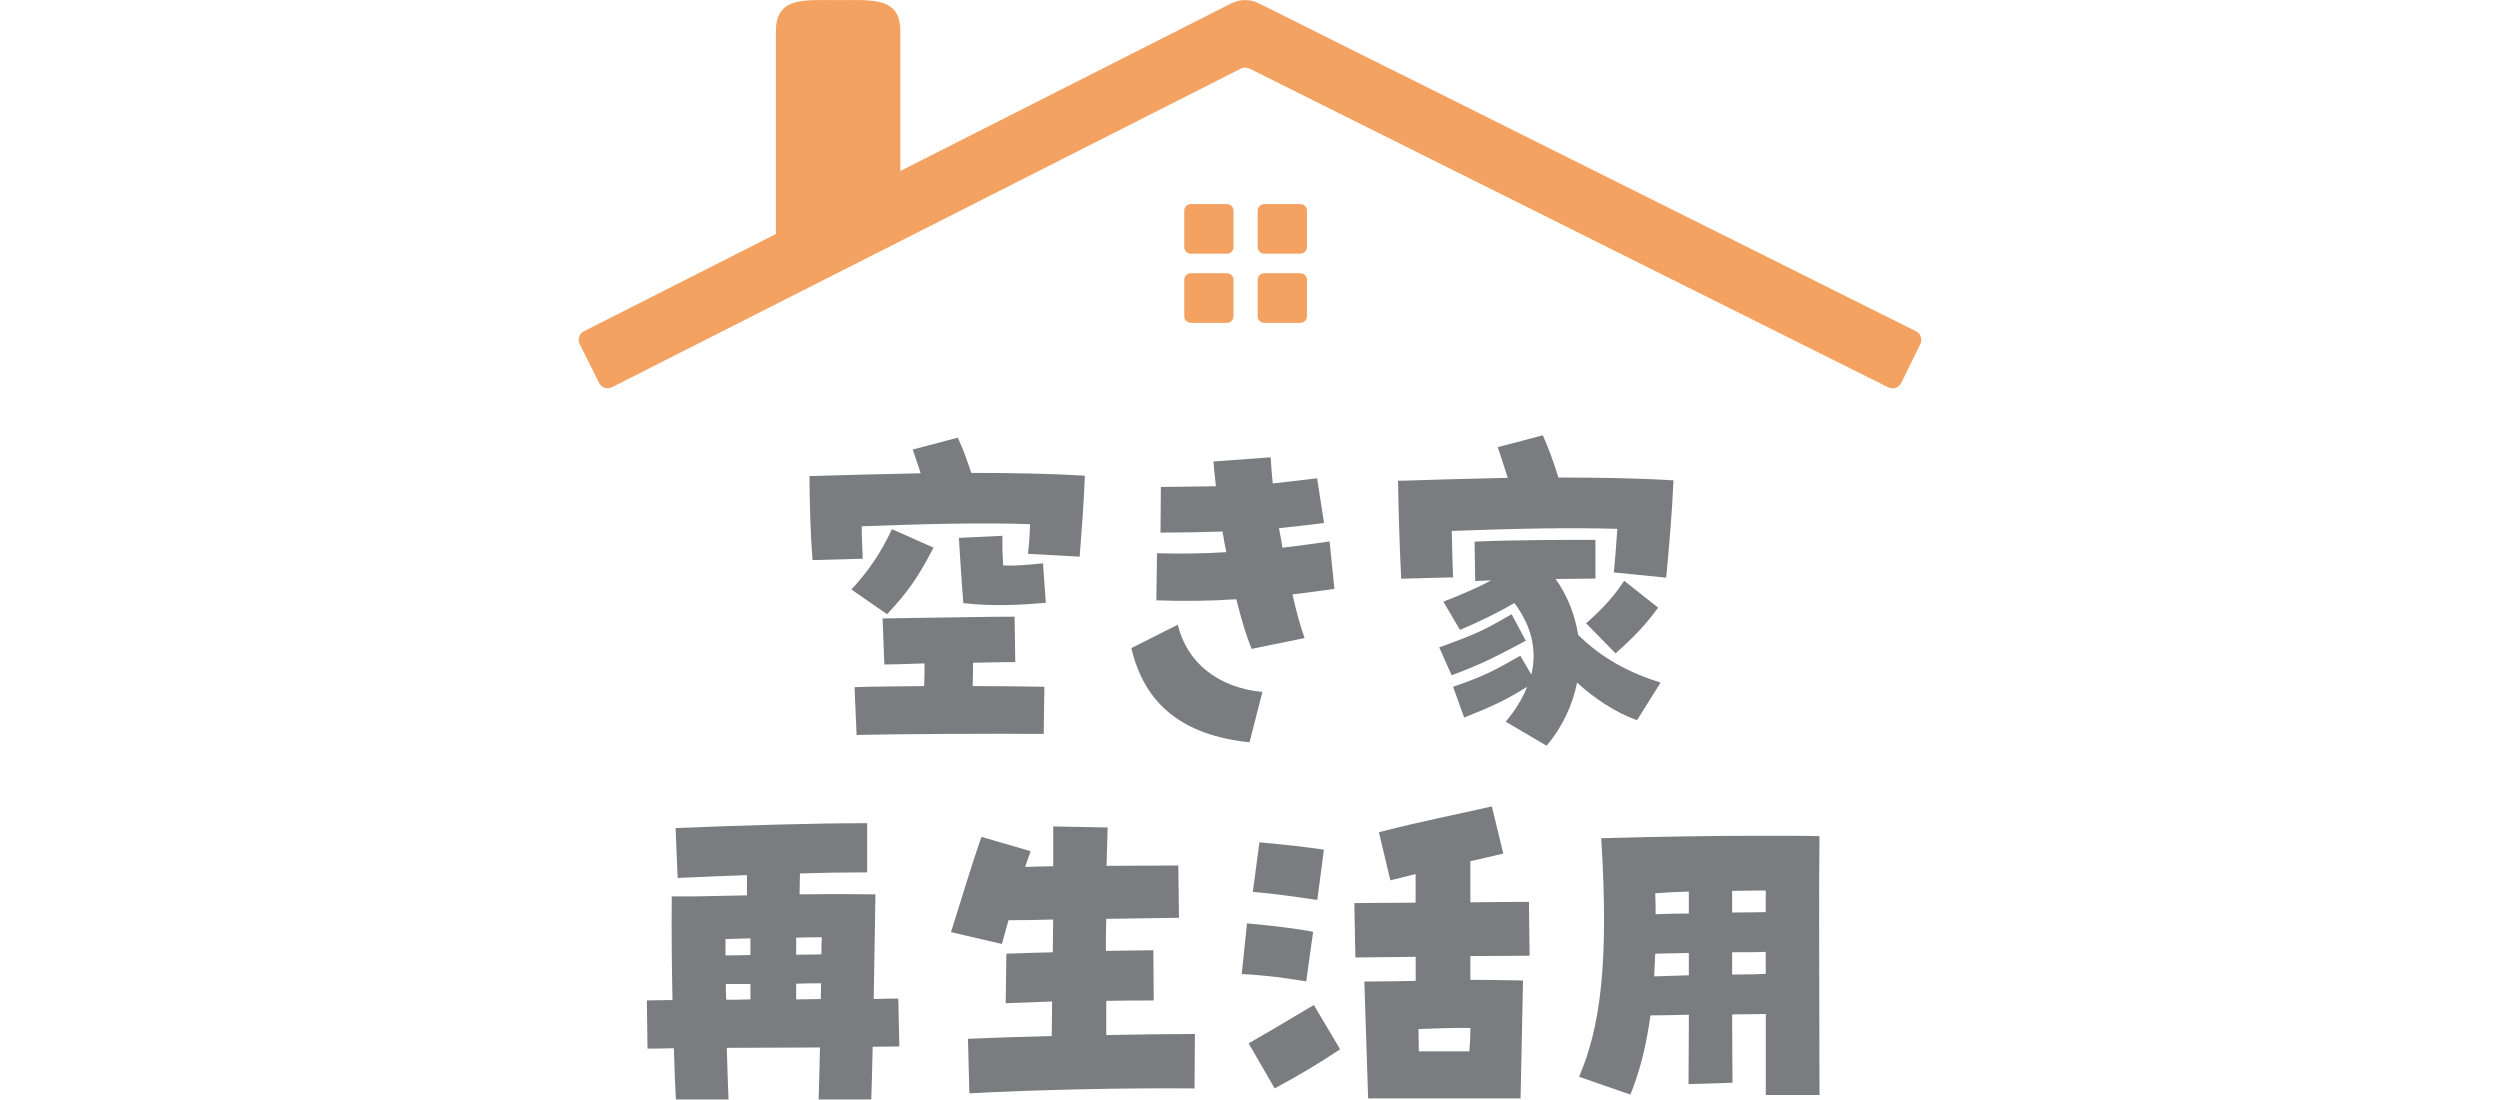
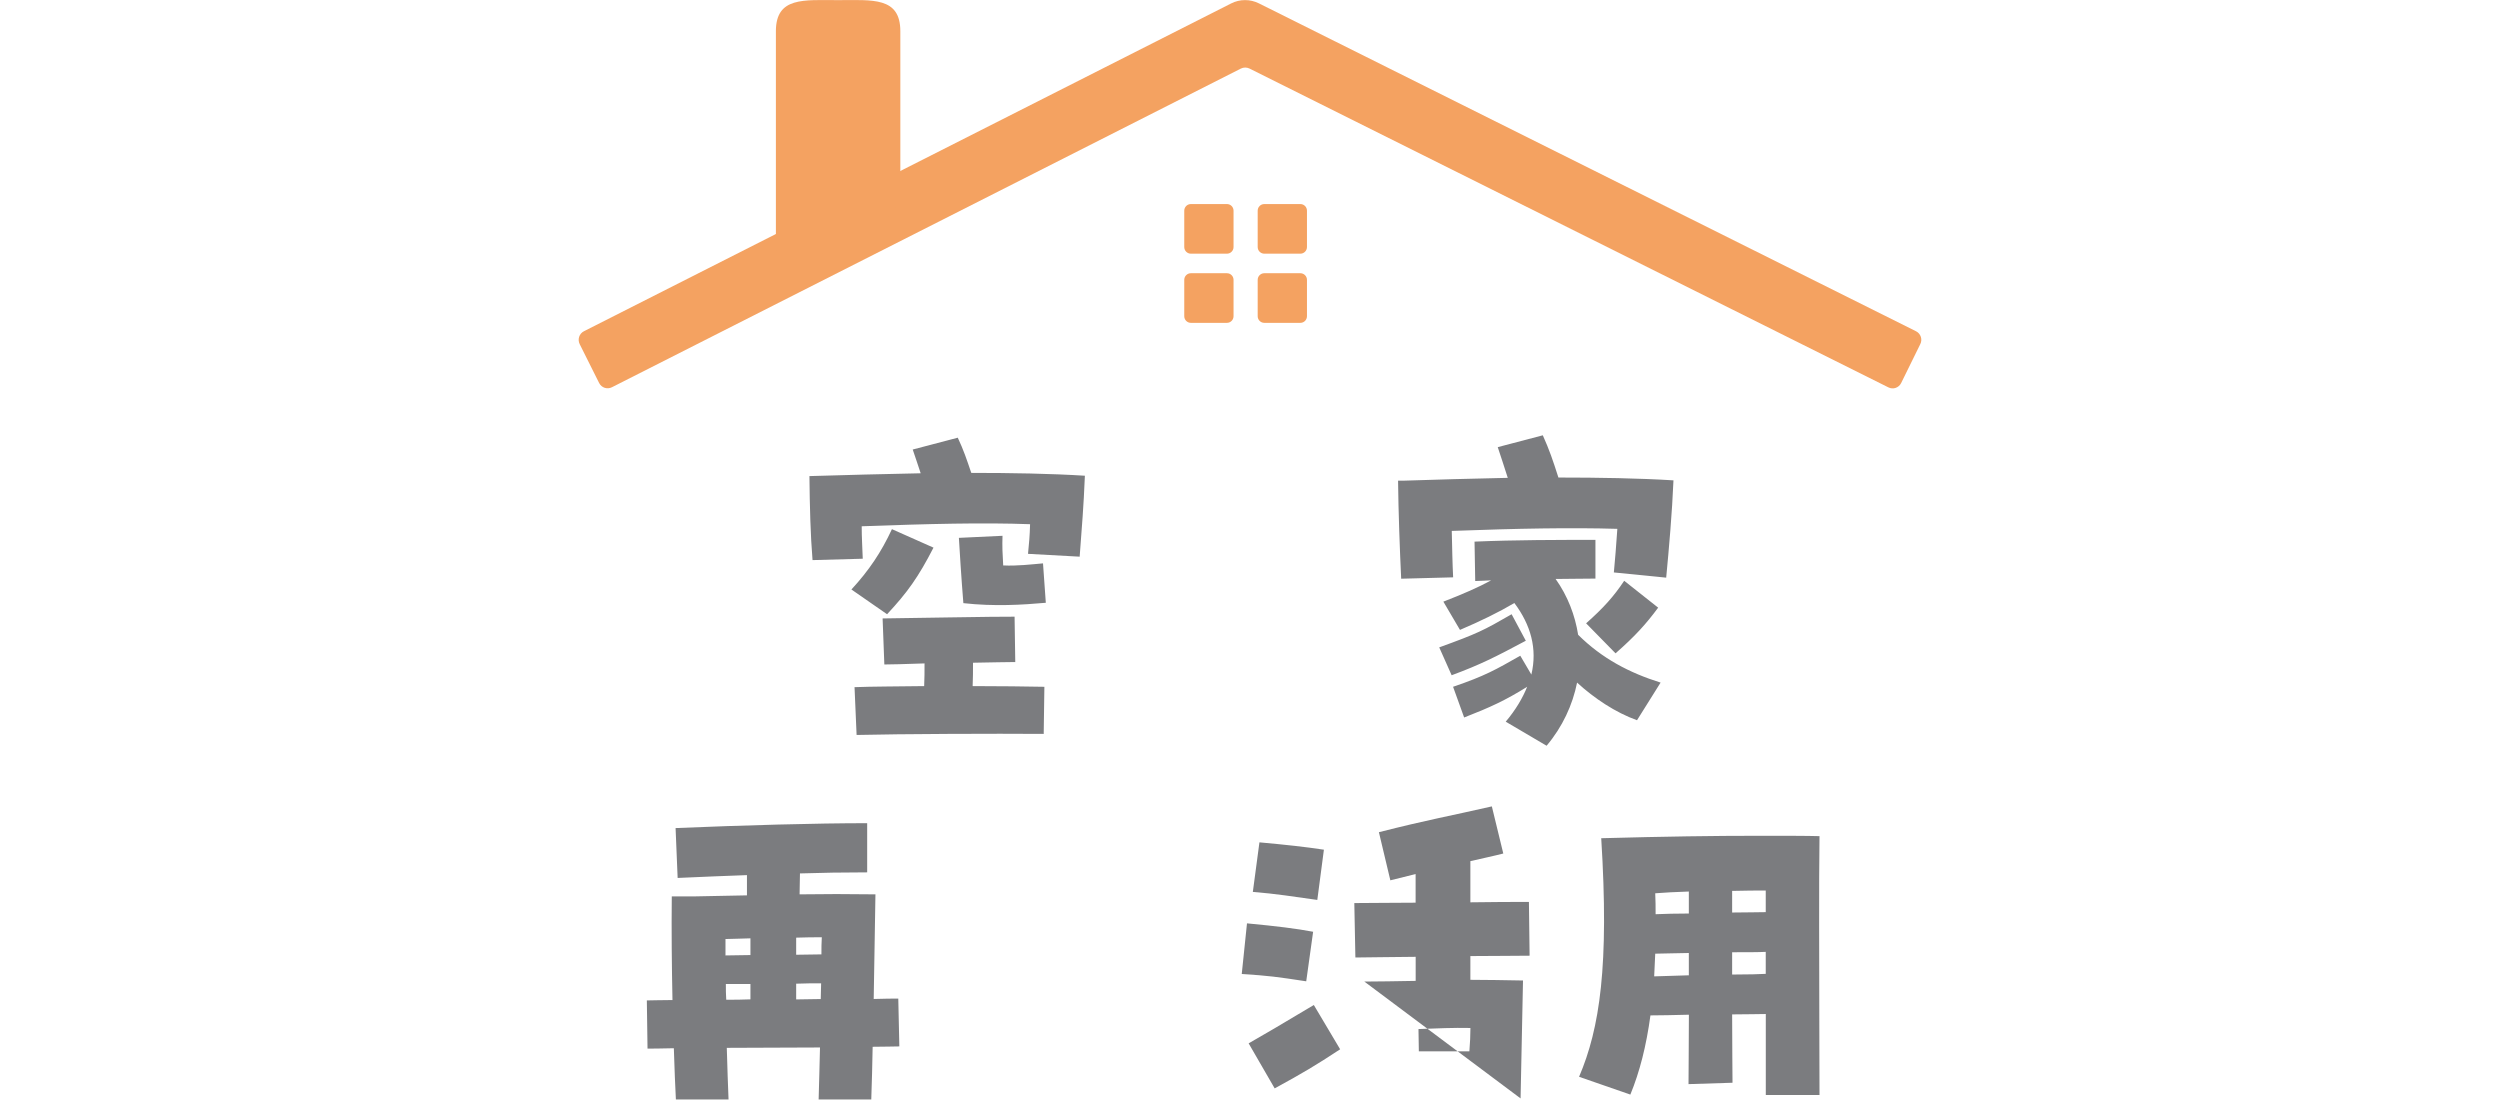
<svg xmlns="http://www.w3.org/2000/svg" width="216" height="95" viewBox="0 0 216 95" fill="none">
  <g clip-path="url(#clip0_2150_2227)">
    <path d="M69.94 41.134C72.784 41.042 76.558 40.956 79.547 40.891C79.305 40.198 79.101 39.505 78.859 38.839L82.751 37.816C83.262 38.899 83.531 39.716 83.918 40.858C87.391 40.858 90.772 40.918 93.734 41.102C93.616 43.933 93.493 45.259 93.283 48.096L88.821 47.852C88.912 46.888 88.971 46.347 88.998 45.291C84.928 45.14 80.289 45.259 74.451 45.47C74.451 46.407 74.51 47.37 74.542 48.274L70.203 48.393C70.026 46.222 69.962 43.781 69.935 41.129L69.94 41.134ZM73.563 50.932C75.09 49.276 76.139 47.706 77.063 45.719L80.654 47.316C79.337 49.876 78.407 51.175 76.644 53.07L73.563 50.932ZM73.832 59.371C75.359 59.311 77.515 59.311 79.848 59.279C79.88 58.618 79.88 58.012 79.88 57.319C78.235 57.379 76.859 57.411 76.407 57.411L76.257 53.433C77.036 53.433 86.644 53.254 87.66 53.281L87.719 57.2C87.057 57.2 85.654 57.233 84.068 57.26C84.068 57.953 84.068 58.618 84.036 59.279C86.401 59.279 88.643 59.311 90.235 59.339L90.176 63.409C85.988 63.377 77.751 63.409 74.01 63.501L73.832 59.371ZM82.843 46.471L86.617 46.293C86.584 47.17 86.617 47.89 86.676 48.853C87.901 48.913 89.1 48.761 90.116 48.675L90.358 52.08C88.353 52.258 85.896 52.41 83.235 52.112C83.058 49.941 82.907 47.5 82.848 46.477L82.843 46.471Z" fill="#7B7C7F" />
-     <path d="M97.751 55.993L101.762 53.974C102.541 57.26 105.235 59.398 109.068 59.793L107.96 64.135C102.213 63.534 98.891 60.881 97.751 55.999V55.993ZM106.82 51.776C104.514 51.928 102.213 51.955 99.907 51.868L99.966 47.798C102.03 47.857 104.009 47.83 105.955 47.706C105.837 47.105 105.713 46.531 105.627 45.925C103.799 45.984 102.036 46.017 100.267 46.017L100.299 42.071C101.557 42.071 102.783 42.038 105.057 42.011C104.939 41.015 104.88 40.414 104.847 39.873L109.788 39.51C109.82 40.171 109.879 40.928 109.965 41.773C111.041 41.654 112.272 41.502 113.799 41.324L114.395 45.183C113.019 45.362 111.729 45.513 110.503 45.633C110.621 46.174 110.713 46.748 110.804 47.321C112.089 47.17 113.438 46.991 114.874 46.78L115.293 50.878C114.067 51.056 112.869 51.208 111.67 51.359C111.998 52.837 112.358 54.131 112.718 55.127L108.138 56.063C107.718 55.041 107.24 53.503 106.82 51.782V51.776Z" fill="#7B7C7F" />
    <path d="M120.782 41.529H121.293C124.105 41.437 127.158 41.351 130.271 41.286C129.97 40.382 129.701 39.478 129.405 38.633L133.298 37.61C133.868 38.877 134.163 39.748 134.647 41.259C138.179 41.259 141.593 41.318 144.588 41.502C144.469 44.333 144.2 47.381 143.959 49.909L139.437 49.459C139.529 48.496 139.647 47.078 139.738 45.692C135.728 45.573 131.18 45.66 125.433 45.871C125.465 47.289 125.492 48.734 125.551 49.882L121.062 50.001C120.944 47.527 120.82 44.182 120.793 41.529H120.782ZM124.347 55.934C127.669 54.727 128.147 54.488 130.604 53.07L131.83 55.36C129.228 56.746 127.938 57.411 125.422 58.342L124.347 55.928V55.934ZM130.094 62.353C130.959 61.331 131.561 60.302 131.948 59.338C130.061 60.513 128.744 61.119 126.502 61.991L125.545 59.338C128.298 58.402 129.228 57.861 131.352 56.654L132.309 58.283C132.846 56.053 132.249 53.974 130.841 52.101C129.465 52.913 127.906 53.671 126.142 54.423L124.707 51.982C126.411 51.322 127.728 50.748 128.836 50.142C128.389 50.174 127.938 50.174 127.459 50.201L127.4 46.796C130.9 46.645 134.674 46.645 137.846 46.645V49.99C136.529 49.99 135.421 50.023 134.405 50.023C135.454 51.5 136.083 53.157 136.351 54.846C138.416 56.897 140.781 58.131 143.475 58.976L141.437 62.229C139.582 61.563 137.728 60.329 136.26 58.976C135.873 60.903 135.002 62.803 133.626 64.432L130.094 62.353ZM137.04 53.855C138.534 52.529 139.432 51.533 140.33 50.179L143.265 52.502C142.217 53.92 141.26 54.975 139.582 56.448L137.04 53.855Z" fill="#7B7C7F" />
    <path d="M55.887 86.436C56.338 86.436 57.112 86.404 58.102 86.404C58.042 83.508 58.01 80.374 58.042 77.451H59.897C61.693 77.418 63.22 77.391 64.537 77.359V75.61C62.682 75.67 60.736 75.762 58.548 75.854L58.37 71.545C64.236 71.301 70.526 71.123 74.924 71.123V75.372C72.859 75.372 70.972 75.405 69.117 75.464C69.117 76.005 69.085 76.612 69.085 77.272C71.332 77.24 73.128 77.24 75.638 77.272C75.579 80.379 75.547 83.362 75.488 86.312C76.418 86.279 77.165 86.279 77.612 86.279L77.703 90.41C77.257 90.41 76.445 90.442 75.397 90.442C75.364 91.947 75.337 93.484 75.278 94.995H70.73C70.762 93.549 70.822 92.012 70.848 90.502C68.246 90.502 65.37 90.534 62.795 90.534C62.854 92.283 62.886 93.787 62.946 94.995H58.397C58.338 93.939 58.279 92.402 58.22 90.567C57.053 90.599 56.247 90.599 55.946 90.599L55.887 86.442V86.436ZM62.682 82.55L64.838 82.517V81.072C64.118 81.105 63.37 81.105 62.682 81.132V82.55ZM62.741 86.377C63.403 86.377 64.118 86.377 64.838 86.344V85.018H62.714C62.714 85.468 62.714 85.922 62.747 86.377H62.741ZM68.789 81.527V82.49L70.972 82.458C70.972 81.944 70.972 81.462 71.004 80.98C70.375 80.98 69.628 80.98 68.789 81.013V81.527ZM68.789 86.35C69.51 86.35 70.225 86.317 70.913 86.317C70.913 85.863 70.945 85.413 70.945 84.959C70.257 84.959 69.537 84.959 68.789 84.991V86.35Z" fill="#7B7C7F" />
-     <path d="M83.628 89.755C85.693 89.663 88.236 89.576 90.87 89.511C90.87 88.607 90.902 87.611 90.902 86.528C89.617 86.588 88.3 86.621 86.892 86.68L86.951 82.398C88.418 82.339 89.736 82.306 90.961 82.279C90.961 81.343 90.994 80.379 90.994 79.448C89.644 79.481 88.327 79.508 87.133 79.508L86.564 81.559L82.166 80.536C83.064 77.705 84.021 74.479 84.8 72.308L89.053 73.543C88.902 73.965 88.725 74.414 88.574 74.901C89.354 74.869 90.192 74.869 90.999 74.842V71.404L95.698 71.496L95.606 74.809C97.762 74.809 99.886 74.777 101.805 74.777L101.864 79.297L95.579 79.389C95.547 80.325 95.547 81.256 95.547 82.16C96.832 82.128 98.149 82.128 99.649 82.101L99.681 86.442C98.214 86.442 96.87 86.442 95.579 86.474V89.43C98.364 89.37 101.058 89.338 103.24 89.338L103.208 94.042C97.192 93.982 89.316 94.161 83.752 94.464L83.634 89.76L83.628 89.755Z" fill="#7B7C7F" />
-     <path d="M107.288 84.147L107.74 79.778C110.315 80.022 111.992 80.228 113.454 80.504L112.858 84.785C110.315 84.396 109.627 84.304 107.288 84.152V84.147ZM107.885 90.144C109.202 89.392 110.551 88.607 113.514 86.832L115.788 90.659C113.632 92.077 112.616 92.678 110.132 94.037L107.885 90.15V90.144ZM108.245 77.061L108.815 72.779C111.148 72.99 112.766 73.169 114.385 73.413L113.815 77.754C111.869 77.483 110.191 77.213 108.245 77.061ZM117.884 84.807C119.169 84.807 120.551 84.775 122.314 84.748V82.669C120.218 82.701 118.304 82.701 117.105 82.728L117.013 78.025C118.481 78.025 120.368 77.992 122.309 77.992V75.518L120.126 76.06L119.137 71.902C123.389 70.82 125.212 70.517 128.895 69.672L129.884 73.743C129.077 73.954 128.206 74.132 127.04 74.403V77.96C129.013 77.927 130.814 77.927 132.099 77.927L132.158 82.572C130.991 82.572 129.104 82.604 127.04 82.604V84.656C128.475 84.656 129.916 84.688 131.588 84.715L131.378 94.903H118.207L117.879 84.807H117.884ZM126.954 90.837C127.013 90.112 127.045 89.419 127.045 88.818C125.486 88.786 124.26 88.851 122.556 88.91C122.556 89.511 122.588 90.144 122.588 90.837H126.959H126.954Z" fill="#7B7C7F" />
+     <path d="M107.288 84.147L107.74 79.778C110.315 80.022 111.992 80.228 113.454 80.504L112.858 84.785C110.315 84.396 109.627 84.304 107.288 84.152V84.147ZM107.885 90.144C109.202 89.392 110.551 88.607 113.514 86.832L115.788 90.659C113.632 92.077 112.616 92.678 110.132 94.037L107.885 90.15V90.144ZM108.245 77.061L108.815 72.779C111.148 72.99 112.766 73.169 114.385 73.413L113.815 77.754C111.869 77.483 110.191 77.213 108.245 77.061ZM117.884 84.807C119.169 84.807 120.551 84.775 122.314 84.748V82.669C120.218 82.701 118.304 82.701 117.105 82.728L117.013 78.025C118.481 78.025 120.368 77.992 122.309 77.992V75.518L120.126 76.06L119.137 71.902C123.389 70.82 125.212 70.517 128.895 69.672L129.884 73.743C129.077 73.954 128.206 74.132 127.04 74.403V77.96C129.013 77.927 130.814 77.927 132.099 77.927L132.158 82.572C130.991 82.572 129.104 82.604 127.04 82.604V84.656C128.475 84.656 129.916 84.688 131.588 84.715L131.378 94.903L117.879 84.807H117.884ZM126.954 90.837C127.013 90.112 127.045 89.419 127.045 88.818C125.486 88.786 124.26 88.851 122.556 88.91C122.556 89.511 122.588 90.144 122.588 90.837H126.959H126.954Z" fill="#7B7C7F" />
    <path d="M152.56 87.611C151.99 87.611 150.915 87.644 149.657 87.644C149.657 90.388 149.689 92.678 149.689 93.549L145.888 93.668C145.888 92.375 145.92 90.171 145.92 87.671C144.636 87.703 143.378 87.73 142.598 87.73C142.238 90.383 141.668 92.613 140.862 94.572L136.432 93.035C138.227 88.845 139.034 83.421 138.346 72.422C144.001 72.27 148.012 72.211 152.028 72.211C154.21 72.211 156.13 72.211 157.205 72.243C157.173 74.414 157.173 77.126 157.173 79.93C157.173 85.538 157.205 91.563 157.205 94.61H152.565V87.617L152.56 87.611ZM145.915 84.266V82.339C144.775 82.371 143.759 82.371 143.012 82.398L142.921 84.358L145.915 84.266ZM145.915 78.928V77.028C144.808 77.061 143.759 77.121 143.012 77.18C143.044 77.781 143.044 78.387 143.044 78.988C143.824 78.956 144.84 78.928 145.92 78.928H145.915ZM152.56 78.809V76.942C151.813 76.942 150.791 76.942 149.657 76.974V78.842C150.915 78.842 151.963 78.809 152.56 78.809ZM152.56 84.141V82.241C151.931 82.274 150.883 82.274 149.657 82.274V84.201C151.006 84.201 152.141 84.168 152.56 84.141Z" fill="#7B7C7F" />
    <path d="M163.156 33.469L107.955 5.922C107.724 5.808 107.449 5.808 107.218 5.922L52.871 33.458C52.463 33.664 51.968 33.502 51.764 33.09L50.086 29.734C49.882 29.323 50.043 28.825 50.452 28.619L106.369 0.298C107.121 -0.087 108.014 -0.087 108.772 0.292L165.543 28.619C165.952 28.825 166.119 29.323 165.914 29.729L164.259 33.096C164.054 33.507 163.565 33.675 163.156 33.469Z" fill="#F4A261" />
    <path d="M67.037 21.398V2.701C67.037 -0.287 69.446 0.011 72.413 0.011C75.381 0.011 77.789 -0.287 77.789 2.701V16.867C77.789 19.855 67.037 24.386 67.037 21.398Z" fill="#F4A261" />
    <path d="M106.008 17.631H102.89C102.575 17.631 102.32 17.887 102.32 18.204V21.344C102.32 21.661 102.575 21.918 102.89 21.918H106.008C106.323 21.918 106.578 21.661 106.578 21.344V18.204C106.578 17.887 106.323 17.631 106.008 17.631Z" fill="#F4A261" />
    <path d="M112.352 17.631H109.234C108.919 17.631 108.664 17.887 108.664 18.204V21.344C108.664 21.661 108.919 21.918 109.234 21.918H112.352C112.667 21.918 112.922 21.661 112.922 21.344V18.204C112.922 17.887 112.667 17.631 112.352 17.631Z" fill="#F4A261" />
    <path d="M106.008 23.607H102.89C102.575 23.607 102.32 23.863 102.32 24.18V27.32C102.32 27.637 102.575 27.894 102.89 27.894H106.008C106.323 27.894 106.578 27.637 106.578 27.32V24.18C106.578 23.863 106.323 23.607 106.008 23.607Z" fill="#F4A261" />
    <path d="M112.352 23.607H109.234C108.919 23.607 108.664 23.863 108.664 24.18V27.32C108.664 27.637 108.919 27.894 109.234 27.894H112.352C112.667 27.894 112.922 27.637 112.922 27.32V24.18C112.922 23.863 112.667 23.607 112.352 23.607Z" fill="#F4A261" />
  </g>
  <defs>
    <clipPath id="clip0_2150_2227">
      <rect width="116" height="95" fill="white" transform="translate(50)" />
    </clipPath>
  </defs>
</svg>